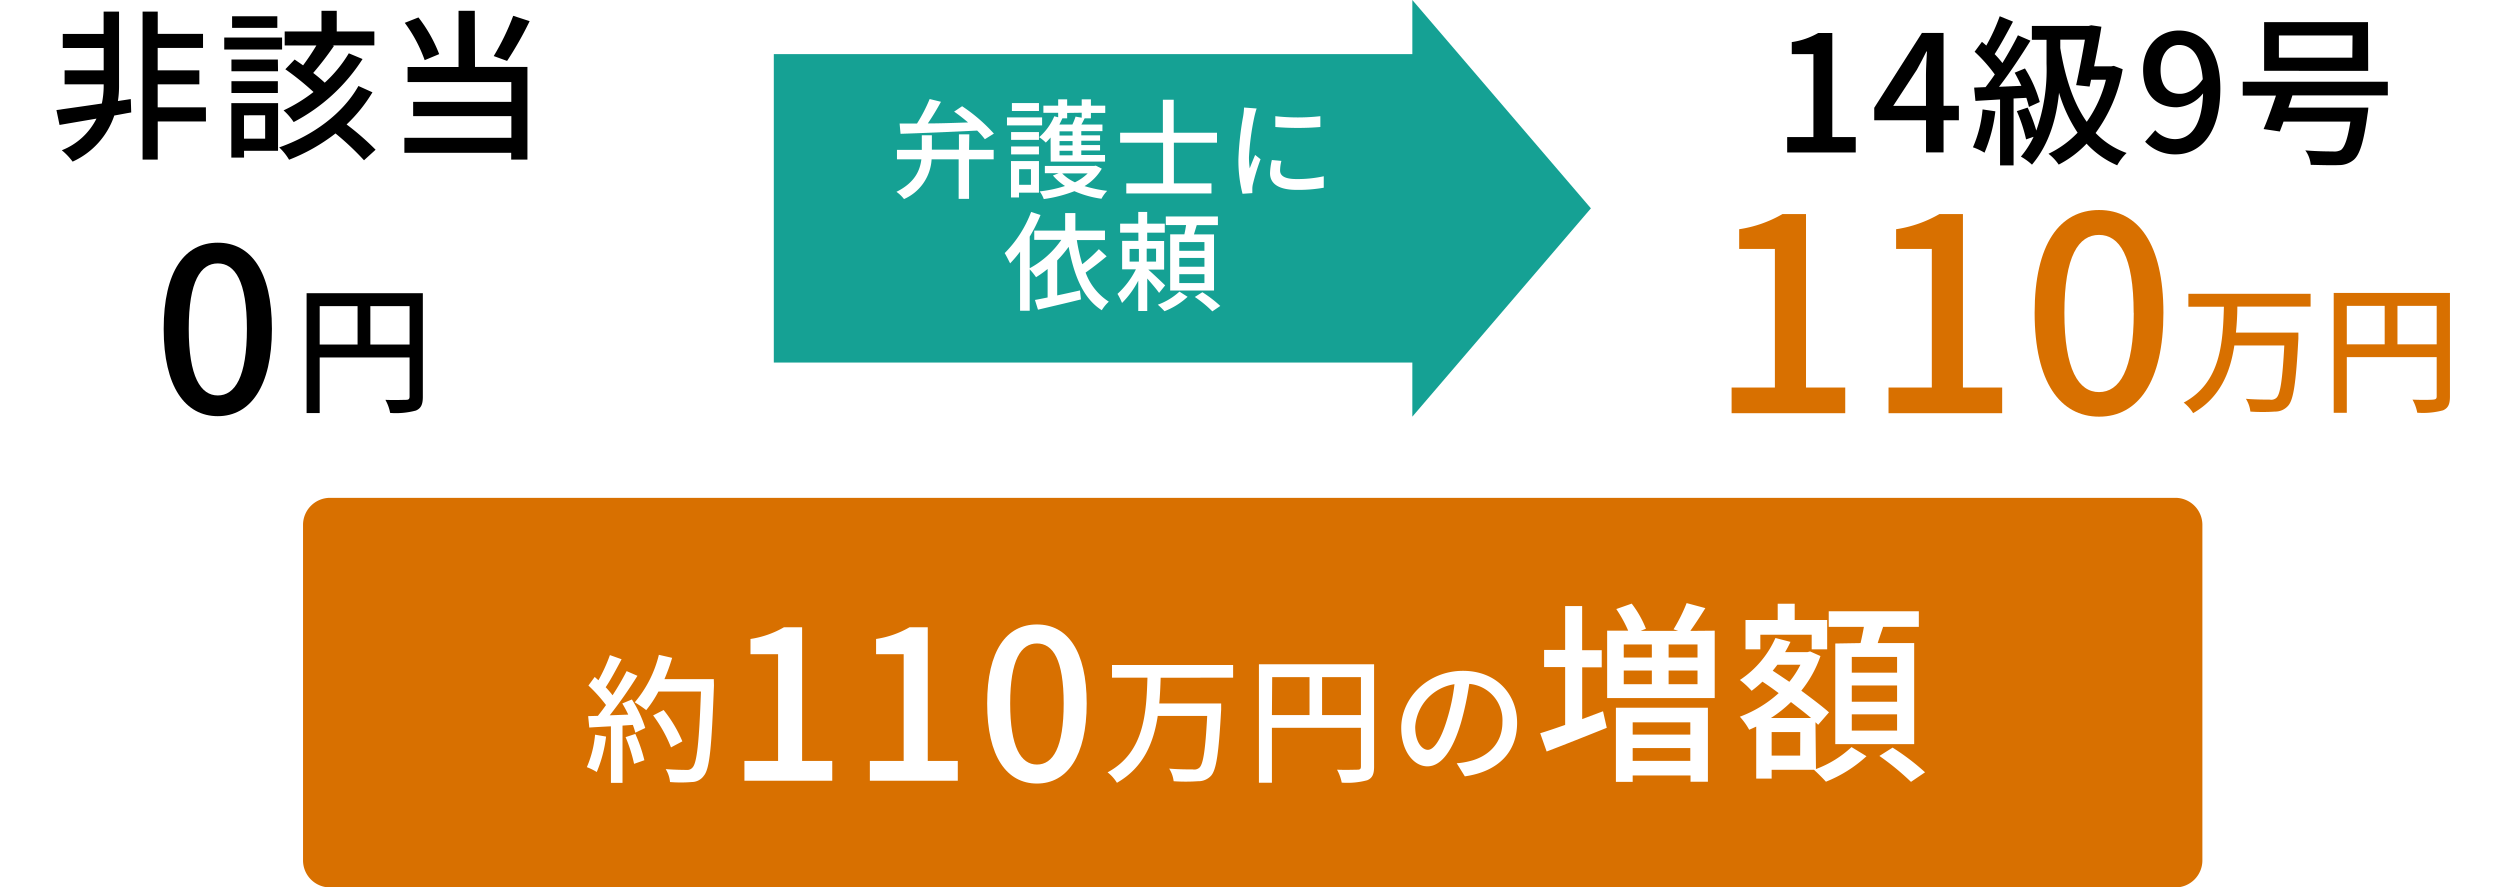
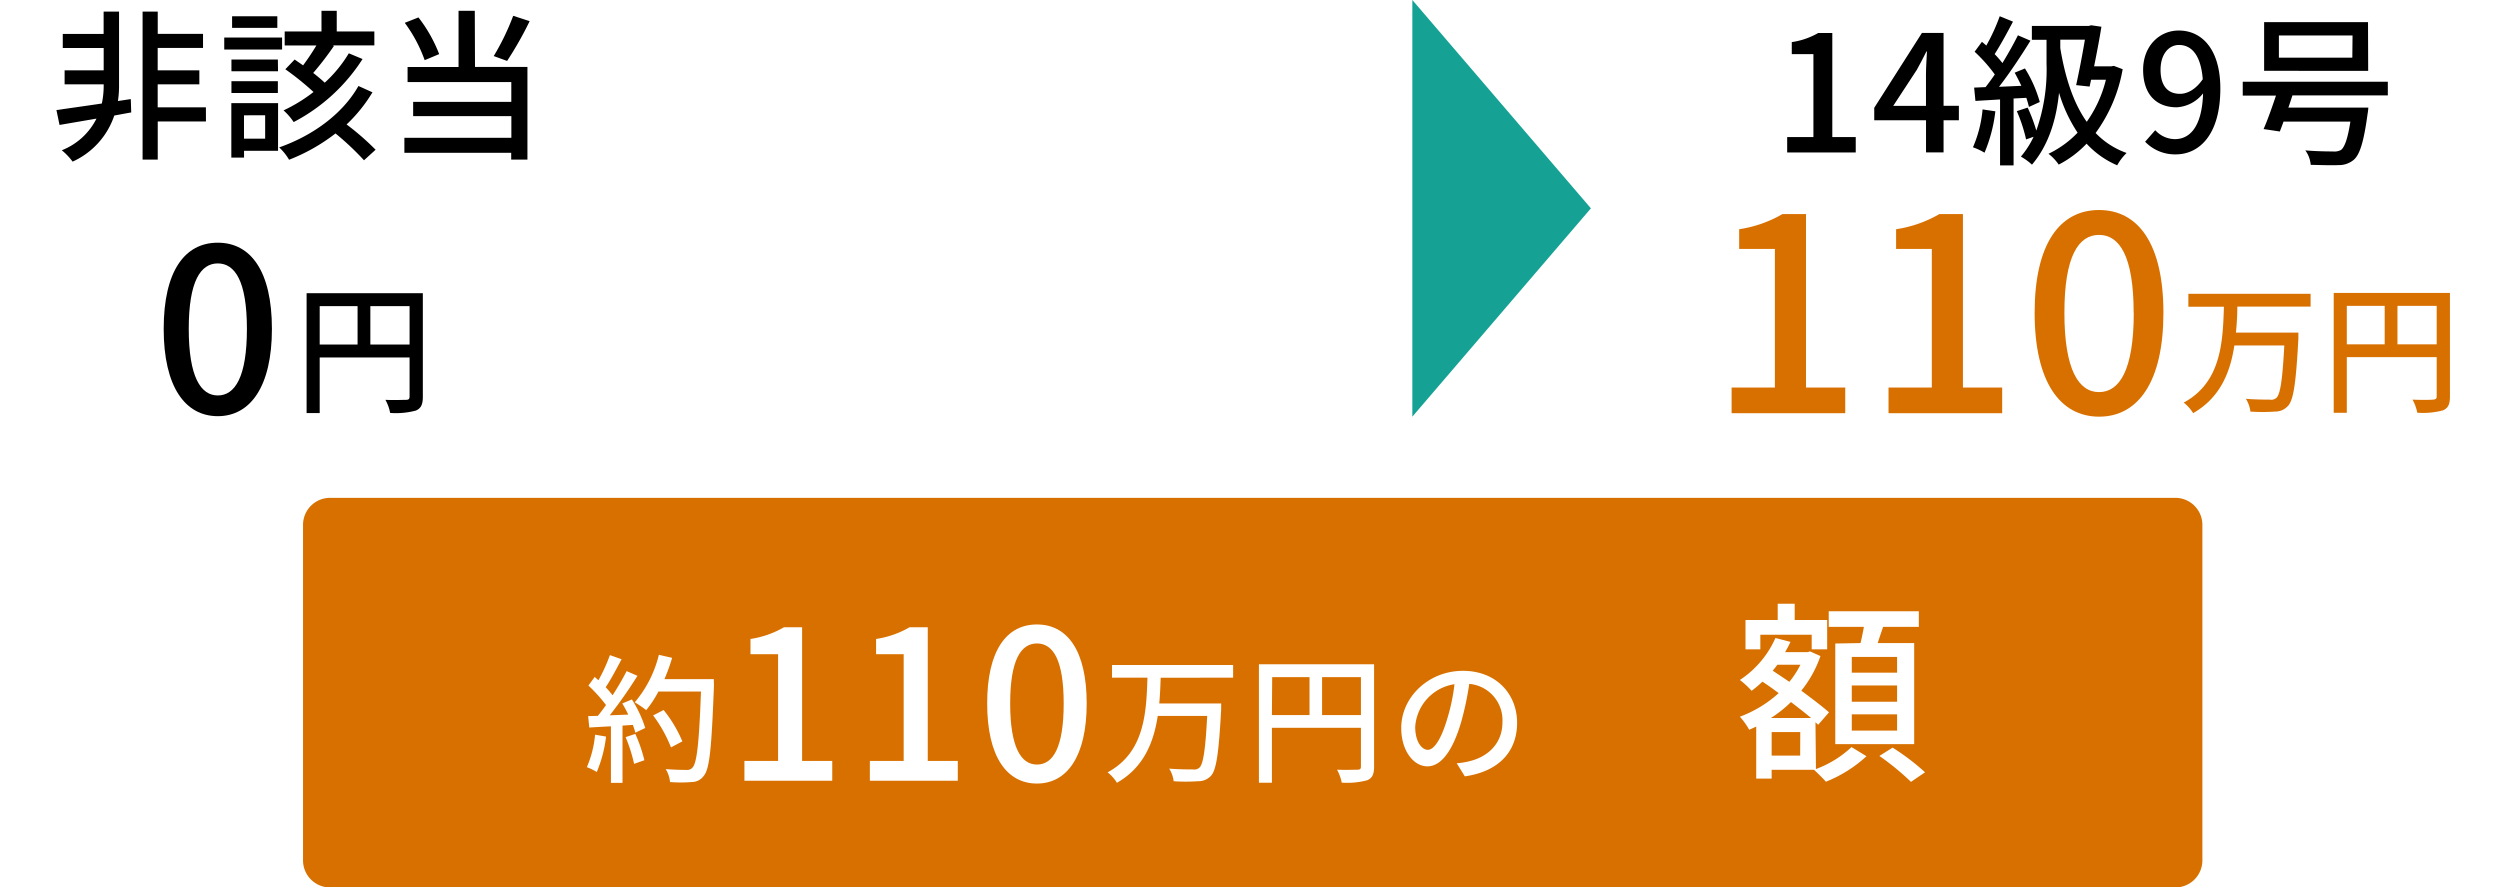
<svg xmlns="http://www.w3.org/2000/svg" viewBox="0 0 462 164">
  <defs>
    <style>.cls-1{isolation:isolate;}.cls-2{fill:#fff;}.cls-3{fill:#d87000;}.cls-4{fill:#15a194;}</style>
  </defs>
  <g id="レイヤー_2" data-name="レイヤー 2">
    <g id="アートボード_1" data-name="アートボード 1" class="cls-1">
      <g id="tetsuzuki.txt01.svg">
        <g id="長方形_25" data-name="長方形 25">
          <path class="cls-2" d="M0,0V164H462V0Z" />
        </g>
        <g id="非該当">
          <path d="M24.25,20.78c-1.06.18-2.11.39-3.13.57a14.36,14.36,0,0,1-7.7,8.52,11.56,11.56,0,0,0-2-2.1,12.13,12.13,0,0,0,6.41-5.85L11,23.09l-.57-2.75c2.16-.31,5.17-.73,8.39-1.21A15.79,15.79,0,0,0,19.16,16v-.42H11.94V13h7.22V8.87H11.6V6.27h7.55V2.15H22V16a17.34,17.34,0,0,1-.21,2.67l2.38-.36Zm13.81,1.67H29.15V29.5h-2.8l0-27.36h2.8V6.26h8.37V8.86H29.14V13h7.7v2.58h-7.7v4.25h8.91Z" />
          <path d="M52.13,9.15H41.44V6.94H52.13Zm-.75,18.72H45.1v1.26H42.75V19.06h8.64Zm0-14.7H42.77V11h8.58ZM42.77,15h8.58v2.19H42.77Zm8.48-9.85H42.89V3h8.36ZM45.09,21.31v4.32H49V21.3Zm23.74-4.25A27.93,27.93,0,0,1,64.05,23a48.52,48.52,0,0,1,5.36,4.67l-2.14,1.95A51,51,0,0,0,62,24.66a34,34,0,0,1-8.58,4.86,9.86,9.86,0,0,0-1.83-2.28C57.85,25.05,63.36,21,66.24,15.89ZM67,10.91A33.5,33.5,0,0,1,54.27,22.56,11,11,0,0,0,52.4,20.4,28.92,28.92,0,0,0,57.94,17a52.2,52.2,0,0,0-5.21-4.2L54.45,11c.48.33,1,.69,1.56,1.08A43.79,43.79,0,0,0,58.47,8.4H52.61V5.82h6.8V2h2.82V5.82h6.95V8.39H61.45l.27.09a55.85,55.85,0,0,1-3.84,5c.81.63,1.53,1.23,2.13,1.8a24,24,0,0,0,4.45-5.43Z" />
          <path d="M87.78,12.37h9.69V29.5h-3V28.24H74.73V25.46H94.5v-4H76.35V18.83H94.49V15.16H75.32V12.38h9.42V2h3Zm-9.3-1.25a26.49,26.49,0,0,0-3.68-6.9l2.53-1A26.54,26.54,0,0,1,81.16,10Zm19.4-7.21a64.83,64.83,0,0,1-4.17,7.35l-2.47-.9a44.92,44.92,0,0,0,3.6-7.44Z" />
        </g>
        <g id="長方形_17" data-name="長方形 17">
          <path class="cls-3" d="M402,92H61a5,5,0,0,0-5,5v62a5,5,0,0,0,5,5H402a5,5,0,0,0,5-5V97A5,5,0,0,0,402,92Z" />
        </g>
        <g id="約110万円の増額">
          <path class="cls-2" d="M112,136.12a23.78,23.78,0,0,1-1.72,6.55,10.38,10.38,0,0,0-1.83-.9,19.49,19.49,0,0,0,1.52-6Zm4.77-6.86a21.77,21.77,0,0,1,2.47,5.27l-1.83.87a13.61,13.61,0,0,0-.46-1.44l-1.91.13v10.59h-2.14V134.22c-1.46.08-2.83.15-4,.23l-.21-2.11,1.8-.05c.49-.62,1-1.28,1.5-2a28.19,28.19,0,0,0-3.25-3.6l1.16-1.59.69.61a29.86,29.86,0,0,0,2.12-4.65l2.16.77c-.93,1.75-2,3.78-2.94,5.17a15.61,15.61,0,0,1,1.27,1.49,49.52,49.52,0,0,0,2.6-4.47l2,.87a81.54,81.54,0,0,1-5.12,7.3l3.42-.13A21.07,21.07,0,0,0,115,130Zm.64,6.37a27.29,27.29,0,0,1,1.67,4.86l-1.9.67a27.89,27.89,0,0,0-1.57-4.94Zm14.53-8.94c-.44,11.33-.77,15.34-1.86,16.65a2.73,2.73,0,0,1-2.26,1.18,24.14,24.14,0,0,1-4,0,5.39,5.39,0,0,0-.8-2.39c1.68.13,3.22.15,3.84.15a1.26,1.26,0,0,0,1.11-.43c.82-.83,1.23-4.63,1.57-14.06h-7.86a20.09,20.09,0,0,1-2.26,3.44,19.21,19.21,0,0,0-2.12-1.44,21.43,21.43,0,0,0,4.46-8.78l2.45.56a34.62,34.62,0,0,1-1.42,3.93h9.12ZM124,138.12a25.4,25.4,0,0,0-3.3-5.91l1.94-1A24.1,24.1,0,0,1,126.1,137Z" />
          <path class="cls-2" d="M137.57,140.62h6.22V120.89h-5.1v-2.81a17.45,17.45,0,0,0,6.18-2.16h3.36v24.7h5.57v3.66H137.57Z" />
          <path class="cls-2" d="M160.75,140.62H167V120.89h-5.1v-2.81a17.45,17.45,0,0,0,6.18-2.16h3.37v24.7H177v3.66H160.75Z" />
          <path class="cls-2" d="M182.43,130c0-9.82,3.59-14.6,9.2-14.6s9.19,4.82,9.19,14.6-3.63,14.8-9.19,14.8S182.43,139.85,182.43,130Zm14.14,0c0-8.13-2-11.09-4.94-11.09s-4.95,3-4.95,11.09,2,11.29,4.95,11.29S196.57,138.19,196.57,130Z" />
          <path class="cls-2" d="M214.49,125.25c-.05,1.57-.11,3.16-.26,4.75h11.44s0,.78,0,1.11c-.44,8.07-.88,11.15-1.88,12.26a3.18,3.18,0,0,1-2.42,1,32.16,32.16,0,0,1-4.48,0,5.47,5.47,0,0,0-.83-2.33c1.83.15,3.66.15,4.36.15a1.46,1.46,0,0,0,1.21-.31c.74-.64,1.13-3.34,1.46-9.58h-9.14c-.75,4.93-2.6,9.53-7.54,12.36a7.16,7.16,0,0,0-1.73-1.93c6.88-3.7,7.16-11.1,7.37-17.5H205.5v-2.34h22.38v2.34Z" />
          <path class="cls-2" d="M253.93,141.67c0,1.39-.31,2.11-1.27,2.52a14.2,14.2,0,0,1-4.71.44,7.94,7.94,0,0,0-.87-2.39c1.64.07,3.29,0,3.78,0s.64-.15.64-.62V134.5H235.05v10.15h-2.4V122.76h21.28Zm-18.88-9.53H242v-7h-6.9Zm16.45,0v-7h-7.18v7Z" />
          <path class="cls-2" d="M269.2,141.05a13,13,0,0,0,2.27-.36c3.27-.74,6.18-3.11,6.18-7.22a6.73,6.73,0,0,0-6.13-7.09,56.65,56.65,0,0,1-1.52,7.14c-1.54,5.2-3.66,8.1-6.21,8.1s-4.84-2.85-4.84-7.09c0-5.66,5-10.56,11.41-10.56,6.13,0,10,4.26,10,9.61s-3.42,9-9.66,9.89ZM267.4,133a35.81,35.81,0,0,0,1.39-6.56,8.54,8.54,0,0,0-7.26,7.87c0,2.92,1.31,4.26,2.34,4.26S266.22,136.92,267.4,133Z" />
-           <path class="cls-2" d="M296.24,131.44l.69,3.06c-3.83,1.54-7.9,3.16-11.11,4.38l-1.19-3.38c1.3-.39,2.88-.93,4.61-1.54V123.27h-3.89v-3.16h3.89V112h3.14v8.16H296v3.16h-3.61v9.57Zm20.64-14.89V129H297V116.55h3.89a24.3,24.3,0,0,0-2.2-4l2.85-1a19,19,0,0,1,2.63,4.64l-1,.4h7l-.9-.29a30.46,30.46,0,0,0,2.42-4.85l3.46.93c-.94,1.51-1.91,3-2.78,4.21Zm-18.26,14.24h17v13.67h-3.21v-1.15H301.72v1.18h-3.1Zm1.45-9.28h5.19V119.1h-5.19Zm0,4.93h5.19v-2.52h-5.19Zm1.65,7.05v2.26h10.65v-2.26Zm10.65,7.12v-2.37H301.72v2.37Zm1.33-21.51h-5.34v2.41h5.34Zm0,4.82h-5.34v2.52h5.34Z" />
          <path class="cls-2" d="M335.59,142.12a19.41,19.41,0,0,0,6.57-4.06l2.77,1.69a24.35,24.35,0,0,1-7.5,4.71c-.54-.61-1.52-1.58-2.2-2.2H327.4v1.62h-2.85v-9.6c-.43.18-.86.4-1.3.58a12.12,12.12,0,0,0-1.73-2.41,22.12,22.12,0,0,0,7.18-4.36c-1-.75-2-1.47-3-2.12a21.91,21.91,0,0,1-2,1.69,16,16,0,0,0-2.17-2,18,18,0,0,0,6.57-7.76l2.78.72a20.07,20.07,0,0,1-1,1.9H334l.5-.14,1.92.86a21.14,21.14,0,0,1-3.54,6.4c2,1.48,3.9,2.92,5.12,4l-2,2.3-.5-.47ZM325.31,120h-2.74v-5.43h5.95v-3h3.14v3h6V120H334.8V117.3h-9.49Zm9.38,12.69c-1.05-.9-2.35-1.9-3.72-2.95a22.47,22.47,0,0,1-3.71,2.95Zm-2,2.59H327.4v4.35h5.27Zm-4.22-12.44c-.29.39-.58.75-.87,1.11,1,.65,2,1.33,3.07,2.05a16.59,16.59,0,0,0,2.05-3.16Zm15.36-4c.22-.93.44-2,.62-3h-6.5v-2.88H354.6v2.88H348c-.33,1-.69,2-1,3h6.74v18.67H339.16V118.92Zm6.75,2.56h-8.37v2.91h8.37Zm0,5.28h-8.37v3h8.37Zm0,5.33h-8.37v3h8.37Zm-.83,6.15a42.55,42.55,0,0,1,6,4.56l-2.6,1.77a47.78,47.78,0,0,0-5.84-4.79Z" />
        </g>
        <g id="多角形_1" data-name="多角形 1">
          <path class="cls-4" d="M261,0V77l33-38.5Z" />
        </g>
        <g id="長方形_17-2" data-name="長方形 17">
-           <rect class="cls-4" x="143" y="10" width="124" height="57" />
-         </g>
+           </g>
        <g id="弁護士に_依頼" data-name="弁護士に 依頼">
          <path class="cls-2" d="M179.08,27.69h4.55v1.76h-4.55v7.3h-1.92v-7.3h-5a8.56,8.56,0,0,1-5.1,7.34,6.38,6.38,0,0,0-1.4-1.34c3.37-1.68,4.35-3.9,4.61-6h-4.51V27.69h4.59V25h1.86v2.66h5V24.83h1.92Zm-12.83-4.86,3.21,0a29.17,29.17,0,0,0,2.34-4.53l2.09.51a46,46,0,0,1-2.43,4c2.31,0,4.88-.1,7.44-.18-.84-.72-1.74-1.42-2.58-2l1.48-1a30.8,30.8,0,0,1,5.87,5.06L182,25.73a13.42,13.42,0,0,0-1.42-1.6c-5.14.26-10.53.48-14.16.6Z" />
          <path class="cls-2" d="M192.58,23.17h-6.49V21.69h6.49ZM192,35.61h-3.69v.88h-1.48V29.77H192Zm0-11.2v1.44h-5.15V24.41Zm-5.15,2.66h5.15v1.46h-5.15ZM192,20.51h-5V19.05h5Zm-3.67,10.76v2.88h2.19V31.27Zm5.82-5.86a11.52,11.52,0,0,1-.89.94,7.48,7.48,0,0,0-1.22-1,10.49,10.49,0,0,0,2.79-3.86l.72.18v-.82h-2.73V19.53h2.73V18.36h1.66v1.17h2.69V18.36h1.7v1.17h2.65v1.34h-2.65v1h-1.16c-.2.4-.4.8-.6,1.14h3.89v1.22h-3.91v.78h3.47v1h-3.47v.8h3.47v1h-3.47v.84h4.39v1.22H194.17Zm9.46,5.76a9,9,0,0,1-3.19,3.22,23.86,23.86,0,0,0,4.19.88,6.18,6.18,0,0,0-1.06,1.46,19,19,0,0,1-5-1.4,25,25,0,0,1-5.66,1.46,5.39,5.39,0,0,0-.76-1.42,23.2,23.2,0,0,0,4.69-1,9.67,9.67,0,0,1-2.24-1.94l1.06-.42h-2.55V30.67h9.11l.3-.06Zm-6.4-10.3v1h-.88c-.18.38-.36.76-.56,1.14h2.41a11,11,0,0,0,.58-1.46l1.14.2v-.92Zm1,3.4h-2.41v.78h2.41Zm0,1.8h-2.41v.8h2.41Zm0,1.8h-2.41v.84h2.41Zm-1.93,4.18a8.13,8.13,0,0,0,2.37,1.64A9,9,0,0,0,201,32.05Z" />
          <path class="cls-2" d="M216.93,26.37v7.52h6.95v1.86H208.14V33.89h6.8V26.37H207V24.53h7.9v-6.1h2v6.1h8v1.84Z" />
          <path class="cls-2" d="M232.23,20.05c-.14.38-.34,1.16-.42,1.52a46.9,46.9,0,0,0-1,7.46,14.73,14.73,0,0,0,.14,2.08c.3-.8.7-1.76,1-2.48l1,.8a39.2,39.2,0,0,0-1.42,4.62,3.65,3.65,0,0,0-.1.9c0,.2,0,.5,0,.74l-1.81.12a24.73,24.73,0,0,1-.76-6.4,54.63,54.63,0,0,1,.87-7.9,12.65,12.65,0,0,0,.17-1.64Zm4.57,9.68a7.52,7.52,0,0,0-.24,1.76c0,.9.66,1.6,3.07,1.6a22.35,22.35,0,0,0,5-.52l0,2.12a26.92,26.92,0,0,1-5,.4c-3.37,0-4.93-1.16-4.93-3.08a12.12,12.12,0,0,1,.34-2.44Zm7.2-8.26v2a50.25,50.25,0,0,1-8.32,0v-2A37.29,37.29,0,0,0,244,21.47Z" />
          <path class="cls-2" d="M204.51,47.37c-1.2,1-2.65,2.14-3.89,3a10.77,10.77,0,0,0,4.29,5.38,7.12,7.12,0,0,0-1.3,1.58c-3.43-2.16-5.15-6.44-6.12-11.72a21.41,21.41,0,0,1-2.12,2.52v6.46c1.36-.28,2.8-.6,4.21-.92l.18,1.66c-2.79.7-5.78,1.38-7.94,1.9l-.56-1.8c.68-.12,1.48-.28,2.34-.46V49.71a21,21,0,0,1-2.14,1.52,12.24,12.24,0,0,0-1.17-1.46v7.66h-1.78V46.51a22.56,22.56,0,0,1-1.84,2.16c-.21-.42-.71-1.42-1-1.9a21.38,21.38,0,0,0,4.88-7.6l1.74.56a28.94,28.94,0,0,1-2,4v5.84a16.77,16.77,0,0,0,5.84-5.24h-5V42.61h5.71V39.37h1.89v3.24h5.47v1.76H199a33.06,33.06,0,0,0,1,4.46,27.47,27.47,0,0,0,3.07-2.78Z" />
          <path class="cls-2" d="M214.2,54.13c-.44-.64-1.38-1.74-2.19-2.66v6h-1.66v-5.6a16.39,16.39,0,0,1-3,4.12,12,12,0,0,0-.84-1.68,15.46,15.46,0,0,0,3.41-4.54h-2.55V44.51h3V43H207V41.33h3.35V39.17H212v2.16h3.25V43H212v1.54h3.13v5.28H212.2c.84.74,2.66,2.46,3.12,2.92Zm-5.45-5.78h1.72V46h-1.72Zm4.89-2.4h-1.73v2.4h1.73Zm5.83,8.9a13.54,13.54,0,0,1-4.27,2.66,14.27,14.27,0,0,0-1.24-1.2,11.85,11.85,0,0,0,4-2.42Zm-.6-11.54c.12-.54.24-1.16.32-1.72h-3.75V40h9.63v1.6h-3.91c-.18.6-.36,1.18-.52,1.72h3.71V53.69h-8.1V43.31Zm3.71,1.42h-4.65v1.62h4.65Zm0,2.94h-4.65v1.62h4.65Zm0,3h-4.65v1.64h4.65ZM222.2,54a23.12,23.12,0,0,1,3.31,2.54l-1.47,1a21.15,21.15,0,0,0-3.24-2.66Z" />
        </g>
        <g id="_0円" data-name="0円">
          <path d="M30.25,60.78c0-10.72,3.91-15.93,10-15.93s10,5.26,10,15.93-4,16.13-10,16.13S30.25,71.53,30.25,60.78Zm15.38,0c0-8.87-2.23-12.1-5.38-12.1s-5.37,3.23-5.37,12.1,2.22,12.3,5.37,12.3S45.63,69.72,45.63,60.78Z" />
          <path d="M78.14,73.32c0,1.4-.32,2.13-1.28,2.55a14.2,14.2,0,0,1-4.76.44,7.87,7.87,0,0,0-.88-2.42c1.66.08,3.33,0,3.82,0s.65-.16.65-.63V66.06H59.08V76.33H56.66V54.18H78.14ZM59.08,63.67h7v-7.1h-7Zm16.61,0v-7.1H68.44v7.1Z" />
        </g>
        <g id="_110万円" data-name="110万円">
          <path class="cls-3" d="M320,71.61h8V46h-6.6V42.36a22.61,22.61,0,0,0,8-2.8h4.35V71.61H341v4.75H320Z" />
          <path class="cls-3" d="M349,71.61h8V46h-6.6V42.36a22.61,22.61,0,0,0,8-2.8h4.35V71.61H370v4.75H349Z" />
          <path class="cls-3" d="M376,57.81c0-12.75,4.65-19,11.9-19s11.9,6.25,11.9,19S395.12,77,387.92,77,376,70.61,376,57.81Zm18.3,0c0-10.55-2.65-14.4-6.4-14.4s-6.4,3.85-6.4,14.4,2.65,14.65,6.4,14.65S394.32,68.46,394.32,57.81Z" />
          <path class="cls-3" d="M413.46,56.66c0,1.59-.1,3.2-.26,4.81h11.54s0,.78,0,1.12c-.44,8.17-.89,11.29-1.9,12.4a3.17,3.17,0,0,1-2.44,1.07,32.88,32.88,0,0,1-4.53,0,5.59,5.59,0,0,0-.83-2.36c1.85.15,3.69.15,4.39.15a1.47,1.47,0,0,0,1.23-.31c.75-.65,1.14-3.38,1.48-9.7h-9.23c-.76,5-2.63,9.65-7.62,12.51a7.27,7.27,0,0,0-1.74-1.95c6.94-3.74,7.23-11.23,7.43-17.71h-6.57V54.3H427v2.36Z" />
          <path class="cls-3" d="M452.75,73.28c0,1.4-.32,2.13-1.28,2.55a14.2,14.2,0,0,1-4.76.44,7.87,7.87,0,0,0-.88-2.42c1.66.08,3.33.05,3.82,0s.65-.16.65-.63V66H433.69V76.29h-2.42V54.14h21.48Zm-19.06-9.65h7v-7.1h-7Zm16.61,0v-7.1h-7.25v7.1Z" />
        </g>
        <g id="_14級9号" data-name="14級9号">
          <path d="M330.27,25.33h4.85V10h-4V7.78A13.68,13.68,0,0,0,336,6.1h2.61l0,19.23h4.33v2.85H330.27Z" />
          <path d="M362,22.22h-2.83v5.94h-3.24V22.23h-9.57V19.92l8.81-13.83h4V19.55H362Zm-6.08-2.66V13.77c0-1.2.12-3.06.18-4.26H356c-.54,1.11-1.14,2.25-1.77,3.39l-4.36,6.66Z" />
          <path d="M368.74,20.57a27.78,27.78,0,0,1-2,7.65,11.51,11.51,0,0,0-2.14-1,22.39,22.39,0,0,0,1.78-7Zm3.37-2.37V30.56h-2.5V18.38l-4.55.27-.24-2.46,2.11-.09c.54-.69,1.14-1.5,1.71-2.34a28.38,28.38,0,0,0-3.73-4.2l1.35-1.83c.27.21.54.45.81.69A35.61,35.61,0,0,0,369.55,3L372,4c-1.05,2-2.31,4.32-3.39,6a21.69,21.69,0,0,1,1.44,1.65c1.08-1.77,2.11-3.6,2.86-5.13l2.32,1c-1.69,2.73-3.85,6-5.81,8.52l4.13-.18c-.4-.84-.82-1.68-1.24-2.43l1.9-.78a23.59,23.59,0,0,1,2.74,6.2l-2,.91c-.12-.48-.27-1.05-.48-1.68Zm20.16-5.41a28.24,28.24,0,0,1-5,11.79A14.73,14.73,0,0,0,393,28.27a9.37,9.37,0,0,0-1.74,2.28,16.51,16.51,0,0,1-5.66-4,19.19,19.19,0,0,1-5.15,3.87,8.74,8.74,0,0,0-1.89-2,18.43,18.43,0,0,0,5.38-3.9,27.45,27.45,0,0,1-3.43-7.38c-.45,4.47-1.71,9.42-5,13.29a10.93,10.93,0,0,0-2.05-1.49,16.49,16.49,0,0,0,2.35-3.66l-1.39.48a28.49,28.49,0,0,0-1.71-5.22l2-.66a29.27,29.27,0,0,1,1.6,4.25,33.76,33.76,0,0,0,1.89-12.36V7.36h-2.71V4.79H386l.45-.12,1.89.27c-.33,2.13-.84,4.77-1.35,7.32h3.16l.48-.09Zm-11.53-3.9c.88,5.31,2.36,10.05,4.89,13.62a22.9,22.9,0,0,0,3.54-7.77h-2.74L386.16,16l-2.49-.27c.57-2.55,1.2-5.88,1.62-8.4h-4.55Z" />
          <path d="M398.29,24.06a4.93,4.93,0,0,0,3.64,1.65c2.68,0,5-2.16,5.2-8.46a6.66,6.66,0,0,1-4.87,2.58c-3.71,0-6.2-2.31-6.21-6.93,0-4.38,3-7.26,6.59-7.26,4.24,0,7.67,3.42,7.68,10.71,0,8.7-4,12.18-8.24,12.18a7.62,7.62,0,0,1-5.66-2.34Zm8.78-9.42c-.34-4.35-2-6.33-4.4-6.33-1.89,0-3.4,1.71-3.4,4.59s1.27,4.44,3.59,4.44C404.21,17.34,405.75,16.56,407.07,14.64Z" />
          <path d="M423.64,17.63c-.24.75-.48,1.5-.75,2.25h14.78a11.45,11.45,0,0,1-.15,1.23c-.69,5.07-1.41,7.41-2.52,8.4a4.24,4.24,0,0,1-2.86,1c-1.06.06-3,0-5.12-.05a5.22,5.22,0,0,0-1-2.67c2.07.18,4.27.2,5.11.2a2.6,2.6,0,0,0,1.48-.27c.69-.54,1.26-2.13,1.74-5.25H422c-.24.66-.48,1.29-.69,1.83l-3-.45c.72-1.62,1.56-4,2.29-6.18h-6.14V15.11h26.81v2.52Zm14-4.54H418.41v-9h19.2Zm-2.89-6.54H421.14v4.11h13.57Z" />
        </g>
      </g>
    </g>
  </g>
</svg>